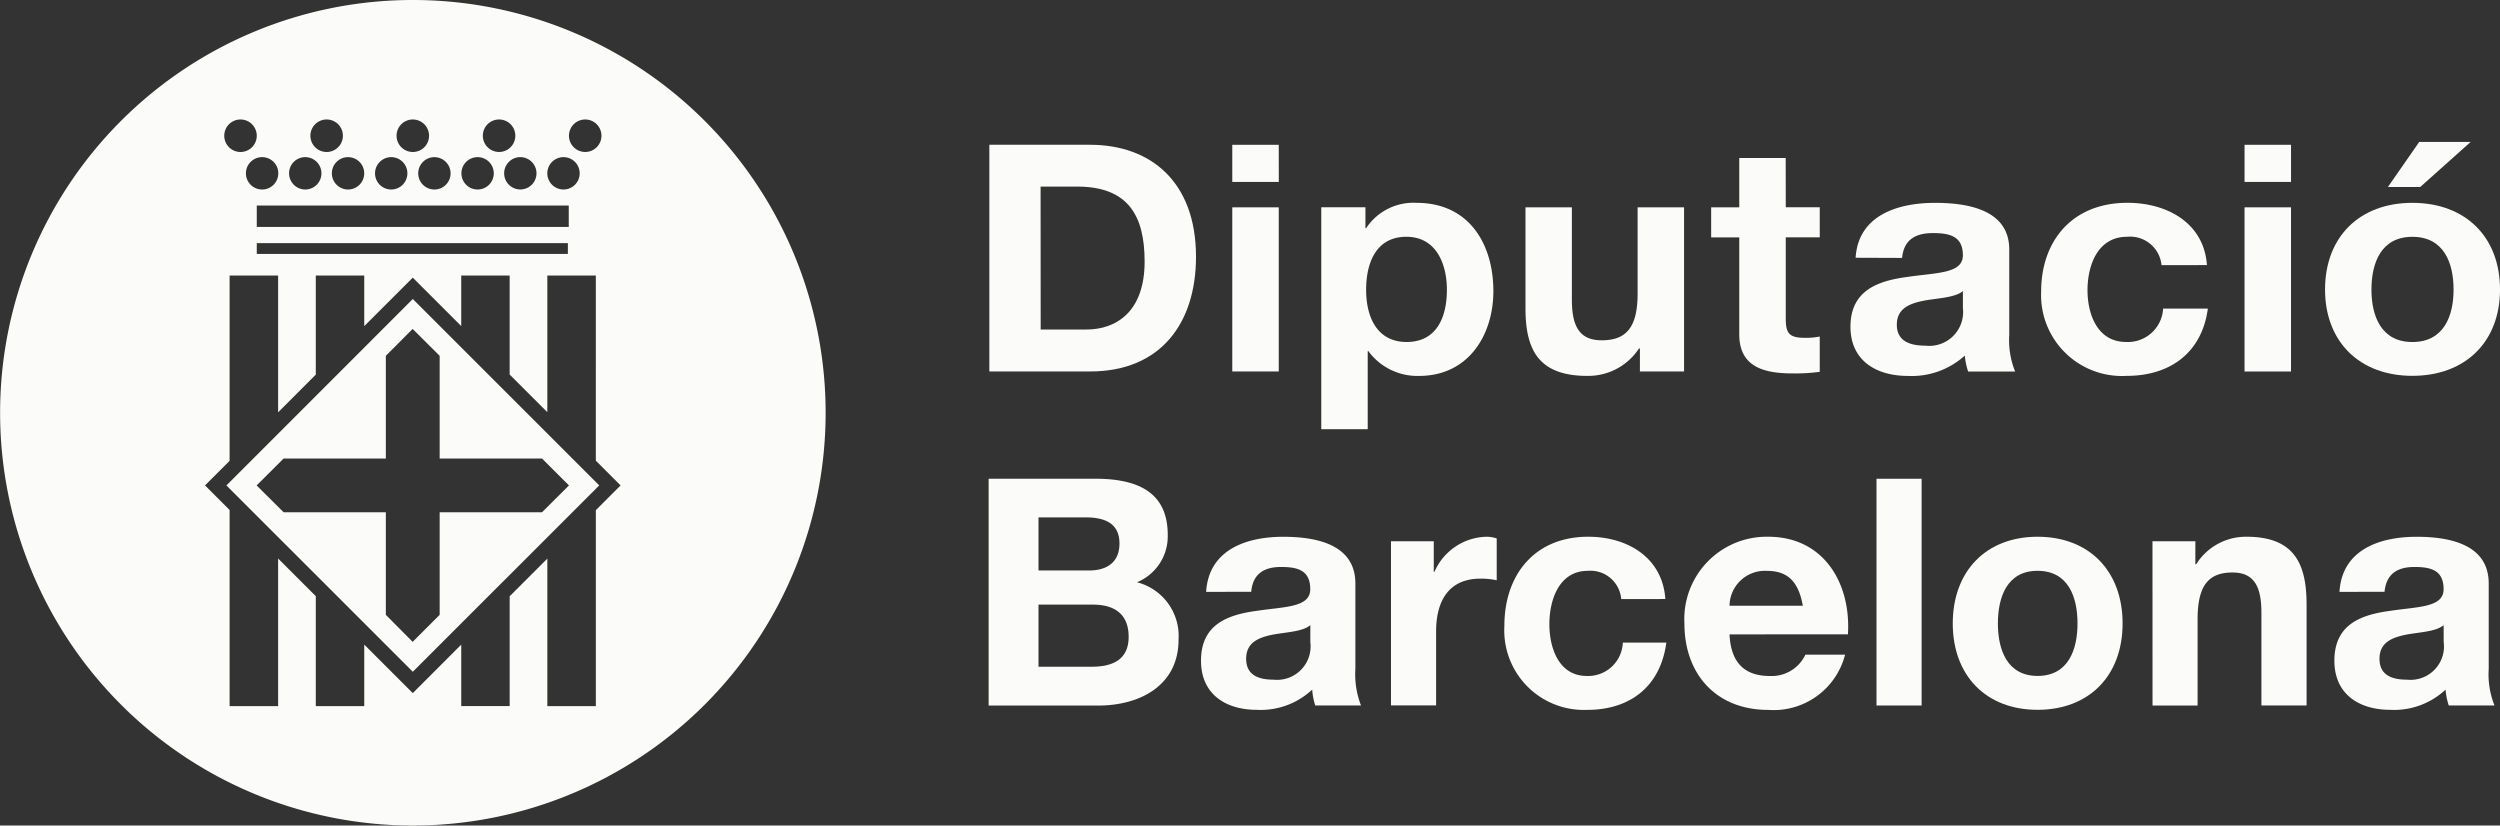
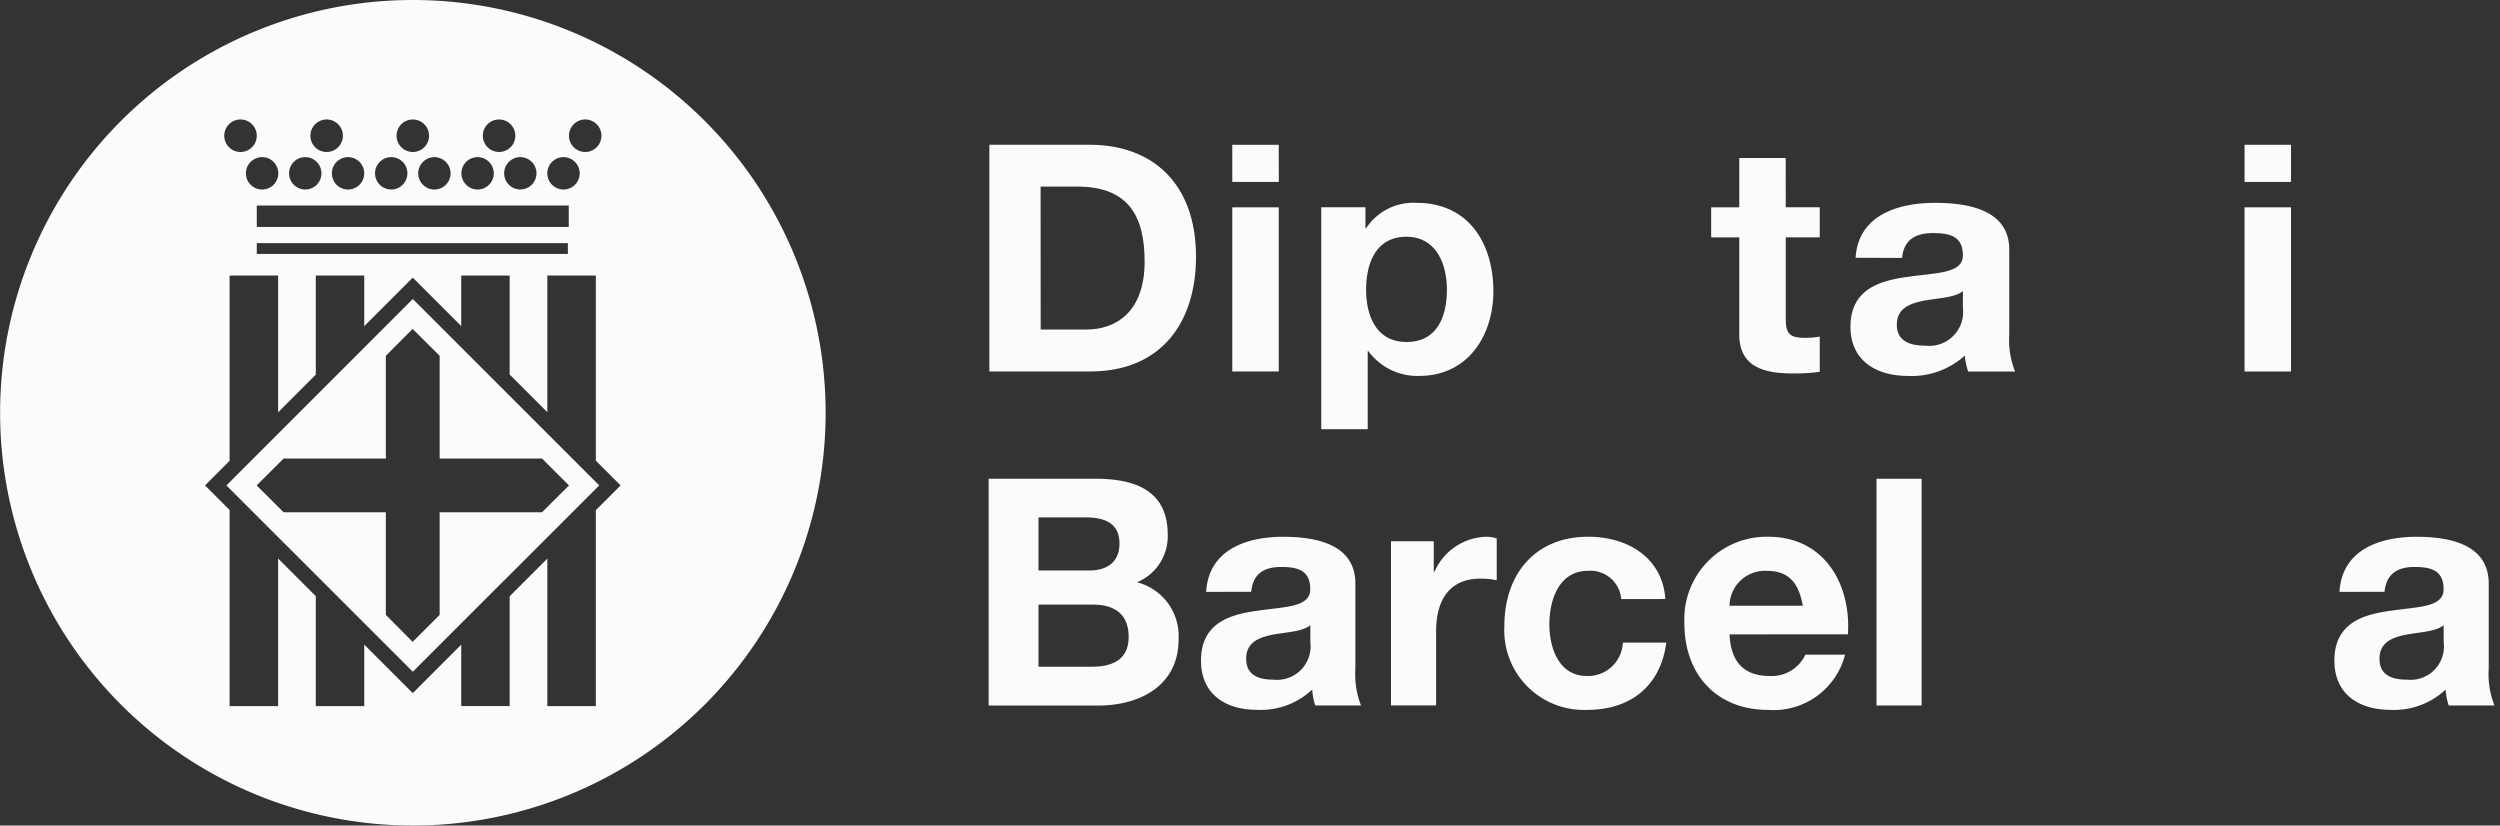
<svg xmlns="http://www.w3.org/2000/svg" id="Diputacion_de_Barcelona" data-name="Diputacion de Barcelona" width="191.26" height="63.157" viewBox="0 0 191.26 63.157">
  <rect x="0" y="0" width="191.26" height="63.157" fill="#333333" stroke="none" />
  <defs>
    <clipPath id="clip-path">
      <rect id="Rectángulo_326" data-name="Rectángulo 326" width="191.26" height="63.158" fill="none" />
    </clipPath>
  </defs>
  <g id="Grupo_822" data-name="Grupo 822" transform="translate(0 0)" clip-path="url(#clip-path)">
    <path id="Trazado_2142" data-name="Trazado 2142" d="M46.085,6.743h7.7c4.627,0,8.11,2.815,8.11,8.568,0,5.031-2.654,8.775-8.11,8.775h-7.7Zm3.927,14.134h3.5c2.276,0,4.452-1.358,4.452-5.2,0-3.5-1.25-5.735-5.159-5.735h-2.8Z" transform="translate(29.604 4.332)" fill="#fbfbfa" />
    <path id="Trazado_2143" data-name="Trazado 2143" d="M60.959,9.585H57.4V6.744h3.556ZM57.4,11.528h3.556V24.088H57.4Z" transform="translate(36.874 4.333)" fill="#fbfbfa" />
    <path id="Trazado_2144" data-name="Trazado 2144" d="M61.546,9.79h3.38v1.6h.051a4.337,4.337,0,0,1,3.858-1.941c4.048,0,5.878,3.185,5.878,6.757,0,3.352-1.905,6.484-5.684,6.484a4.644,4.644,0,0,1-3.878-1.894H65.1v5.972H61.546Zm9.611,6.31c0-1.987-.824-4.055-3.1-4.055-2.331,0-3.079,2.018-3.079,4.055s.8,3.994,3.1,3.994c2.329,0,3.079-1.946,3.079-3.994" transform="translate(39.536 6.069)" fill="#fbfbfa" />
-     <path id="Trazado_2145" data-name="Trazado 2145" d="M83.19,22.216H79.813V20.462h-.076a4.645,4.645,0,0,1-3.953,2.091c-3.781,0-4.725-2.06-4.725-5.175V9.657h3.549v7.092c0,2.063.626,3.081,2.28,3.081,1.925,0,2.749-1.036,2.749-3.592V9.657H83.19Z" transform="translate(45.647 6.204)" fill="#fbfbfa" />
    <path id="Trazado_2146" data-name="Trazado 2146" d="M85.413,11.13h2.6v2.3h-2.6v6.225c0,1.161.3,1.462,1.5,1.462a5.446,5.446,0,0,0,1.1-.1v2.7a14.085,14.085,0,0,1-2.079.122c-2.176,0-4.078-.489-4.078-2.987V13.431h-2.15v-2.3h2.15V7.361h3.552Z" transform="translate(51.205 4.729)" fill="#fbfbfa" />
    <path id="Trazado_2147" data-name="Trazado 2147" d="M86.592,13.65c.2-3.224,3.176-4.2,6.078-4.2,2.575,0,5.676.558,5.676,3.571v6.538a6.362,6.362,0,0,0,.45,2.794H95.2a5.418,5.418,0,0,1-.255-1.219,6.043,6.043,0,0,1-4.347,1.557c-2.455,0-4.4-1.189-4.4-3.761,0-2.845,2.194-3.528,4.4-3.82,2.175-.322,4.2-.237,4.2-1.647,0-1.49-1.051-1.7-2.3-1.7-1.353,0-2.225.534-2.35,1.9ZM94.8,16.2c-.6.5-1.851.532-2.948.726-1.1.22-2.107.581-2.107,1.849s1.025,1.6,2.179,1.6A2.592,2.592,0,0,0,94.8,17.49Z" transform="translate(55.37 6.069)" fill="#fbfbfa" />
-     <path id="Trazado_2148" data-name="Trazado 2148" d="M104.289,14.213a2.415,2.415,0,0,0-2.636-2.168c-2.28,0-3.027,2.24-3.027,4.083,0,1.8.724,3.966,2.961,3.966a2.7,2.7,0,0,0,2.823-2.556h3.423c-.443,3.324-2.823,5.149-6.221,5.149a6.188,6.188,0,0,1-6.533-6.441c0-3.912,2.4-6.8,6.6-6.8,3.055,0,5.86,1.557,6.083,4.766Z" transform="translate(61.077 6.069)" fill="#fbfbfa" />
    <path id="Trazado_2149" data-name="Trazado 2149" d="M108.11,9.585h-3.556V6.744h3.556Zm-3.557,1.943h3.556V24.088h-3.556Z" transform="translate(67.163 4.333)" fill="#fbfbfa" />
-     <path id="Trazado_2150" data-name="Trazado 2150" d="M114.983,11.272c4.073,0,6.706,2.62,6.706,6.635,0,3.978-2.633,6.6-6.706,6.6-4.053,0-6.68-2.626-6.68-6.6,0-4.016,2.626-6.635,6.68-6.635m0,10.648c2.426,0,3.153-2.022,3.153-4.012,0-2.018-.728-4.037-3.153-4.037-2.406,0-3.13,2.018-3.13,4.037,0,1.991.724,4.012,3.13,4.012m.6-11.858h-2.473l2.4-3.452h3.934Z" transform="translate(69.572 4.246)" fill="#fbfbfa" />
    <path id="Trazado_2151" data-name="Trazado 2151" d="M46.052,22.3h8.161c3.308,0,5.541,1.068,5.541,4.3a3.8,3.8,0,0,1-2.355,3.62,4.241,4.241,0,0,1,3.181,4.4c0,3.525-3,5.032-6.121,5.032H46.052Zm3.815,7.02H53.73c1.334,0,2.331-.6,2.331-2.064,0-1.644-1.261-2-2.623-2H49.867Zm0,7.361h4.081c1.5,0,2.815-.48,2.815-2.283,0-1.772-1.115-2.468-2.743-2.468H49.867Z" transform="translate(29.583 14.325)" fill="#fbfbfa" />
    <path id="Trazado_2152" data-name="Trazado 2152" d="M56.334,29.217c.2-3.234,3.088-4.213,5.9-4.213,2.5,0,5.518.565,5.518,3.577v6.527a6.585,6.585,0,0,0,.43,2.8h-3.5a4.978,4.978,0,0,1-.233-1.212,5.769,5.769,0,0,1-4.232,1.547c-2.38,0-4.275-1.186-4.275-3.761,0-2.845,2.142-3.523,4.275-3.814,2.117-.32,4.083-.246,4.083-1.654,0-1.48-1.018-1.7-2.234-1.7-1.314,0-2.165.535-2.283,1.9Zm7.972,2.547c-.586.5-1.8.529-2.873.726-1.068.217-2.037.588-2.037,1.846,0,1.288,1,1.6,2.109,1.6a2.563,2.563,0,0,0,2.8-2.887Z" transform="translate(35.94 16.062)" fill="#fbfbfa" />
    <path id="Trazado_2153" data-name="Trazado 2153" d="M64.794,25.348h3.273v2.329h.056A4.452,4.452,0,0,1,72.132,25a2.491,2.491,0,0,1,.751.13v3.2a5.645,5.645,0,0,0-1.237-.125c-2.526,0-3.4,1.83-3.4,4.034v5.663H64.794Z" transform="translate(41.622 16.063)" fill="#fbfbfa" />
    <path id="Trazado_2154" data-name="Trazado 2154" d="M79.015,29.77a2.362,2.362,0,0,0-2.554-2.161c-2.212,0-2.943,2.237-2.943,4.083,0,1.793.706,3.96,2.868,3.96A2.656,2.656,0,0,0,79.137,33.1h3.329c-.442,3.331-2.746,5.146-6.054,5.146a6.089,6.089,0,0,1-6.336-6.432C70.076,27.9,72.4,25,76.49,25c2.963,0,5.681,1.559,5.9,4.766Z" transform="translate(45.015 16.062)" fill="#fbfbfa" />
    <path id="Trazado_2155" data-name="Trazado 2155" d="M81.913,32.47c.1,2.179,1.166,3.183,3.084,3.183a2.848,2.848,0,0,0,2.72-1.629h3.037a5.643,5.643,0,0,1-5.881,4.223c-3.96,0-6.41-2.718-6.41-6.606A6.3,6.3,0,0,1,84.872,25c4.283,0,6.345,3.605,6.1,7.465Zm5.61-2.194c-.319-1.744-1.068-2.666-2.751-2.666a2.711,2.711,0,0,0-2.859,2.666Z" transform="translate(50.402 16.063)" fill="#fbfbfa" />
    <rect id="Rectángulo_325" data-name="Rectángulo 325" width="3.451" height="17.347" transform="translate(143.56 36.627)" fill="#fbfbfa" />
-     <path id="Trazado_2156" data-name="Trazado 2156" d="M97.448,25c3.958,0,6.507,2.633,6.507,6.635,0,3.984-2.549,6.606-6.507,6.606-3.94,0-6.486-2.621-6.486-6.606,0-4,2.546-6.635,6.486-6.635m0,10.648c2.358,0,3.058-2.018,3.058-4.012,0-2.018-.7-4.03-3.058-4.03-2.334,0-3.033,2.012-3.033,4.03,0,1.994.7,4.012,3.033,4.012" transform="translate(58.432 16.063)" fill="#fbfbfa" />
-     <path id="Trazado_2157" data-name="Trazado 2157" d="M100.265,25.348h3.28V27.1h.067A4.486,4.486,0,0,1,107.454,25c3.666,0,4.6,2.063,4.6,5.188v7.718H108.6V30.819c0-2.069-.6-3.084-2.212-3.084-1.871,0-2.672,1.036-2.672,3.59v6.586h-3.447Z" transform="translate(64.408 16.063)" fill="#fbfbfa" />
    <path id="Trazado_2158" data-name="Trazado 2158" d="M109.128,29.217c.192-3.234,3.083-4.213,5.9-4.213,2.5,0,5.517.565,5.517,3.577v6.527a6.383,6.383,0,0,0,.442,2.8h-3.5a5.071,5.071,0,0,1-.243-1.212,5.756,5.756,0,0,1-4.226,1.547c-2.383,0-4.28-1.186-4.28-3.761,0-2.845,2.135-3.523,4.28-3.814,2.11-.32,4.076-.246,4.076-1.654,0-1.48-1.018-1.7-2.23-1.7-1.311,0-2.161.535-2.289,1.9Zm7.967,2.547c-.58.5-1.8.529-2.861.726-1.069.217-2.045.588-2.045,1.846,0,1.288,1,1.6,2.112,1.6A2.558,2.558,0,0,0,117.1,33.05Z" transform="translate(69.852 16.062)" fill="#fbfbfa" />
    <path id="Trazado_2159" data-name="Trazado 2159" d="M10.546,28.19,24.805,42.445,39.069,28.19,24.805,13.928Zm24.143-2.06,2.064,2.06-2.064,2.055H26.861v7.847l-2.068,2.064-2.05-2.064V30.245H14.925L12.858,28.19l2.066-2.06h7.819V18.275l2.05-2.058,2.068,2.058v7.855Z" transform="translate(6.775 8.947)" fill="#fbfbfa" />
    <path id="Trazado_2160" data-name="Trazado 2160" d="M31.58,0A31.578,31.578,0,1,0,63.164,31.575,31.573,31.573,0,0,0,31.58,0M44.761,9.141a1.243,1.243,0,1,1-1.233,1.242,1.243,1.243,0,0,1,1.233-1.242m-1.647,2.881a1.238,1.238,0,1,1-1.242,1.238,1.237,1.237,0,0,1,1.242-1.238m-23.47,3.7H43.512v1.641H19.644Zm23.8,3.707h-23.8V18.6h23.8Zm-2.4-6.17a1.237,1.237,0,1,1-1.235-1.238,1.241,1.241,0,0,1,1.235,1.238M38.169,9.141a1.243,1.243,0,1,1-1.23,1.242,1.24,1.24,0,0,1,1.23-1.242M36.54,12.022A1.238,1.238,0,1,1,35.3,13.261a1.235,1.235,0,0,1,1.235-1.238m-2.063,1.238a1.238,1.238,0,1,1-1.242-1.238,1.244,1.244,0,0,1,1.242,1.238m-2.9-4.119a1.243,1.243,0,1,1-1.233,1.242A1.241,1.241,0,0,1,31.58,9.141m-1.651,2.881a1.238,1.238,0,1,1-1.238,1.238,1.242,1.242,0,0,1,1.238-1.238m-2.064,1.238a1.238,1.238,0,1,1-1.24-1.238,1.241,1.241,0,0,1,1.24,1.238M24.99,9.141a1.243,1.243,0,0,1,0,2.487,1.243,1.243,0,0,1,0-2.487m-1.639,2.881a1.238,1.238,0,1,1-1.235,1.238,1.233,1.233,0,0,1,1.235-1.238m-2.06,1.238a1.238,1.238,0,1,1-2.477,0,1.238,1.238,0,1,1,2.477,0M18.4,9.141a1.243,1.243,0,0,1,0,2.487,1.243,1.243,0,0,1,0-2.487M45.584,39.03V54.021h-3.71V42.736l-2.882,2.881v8.4H35.287v-4.7L31.58,53.026l-3.713-3.712v4.707H24.159V45.609l-2.882-2.882V54.021H17.565V39.015l-1.879-1.879,1.879-1.879V21.078h3.712V31.545l2.882-2.884V21.078h3.707v3.874l3.713-3.712,3.707,3.705V21.078h3.705v7.575l2.882,2.881V21.078h3.71V35.242l1.894,1.894Z" transform="translate(0 0)" fill="#fbfbfa" />
  </g>
</svg>